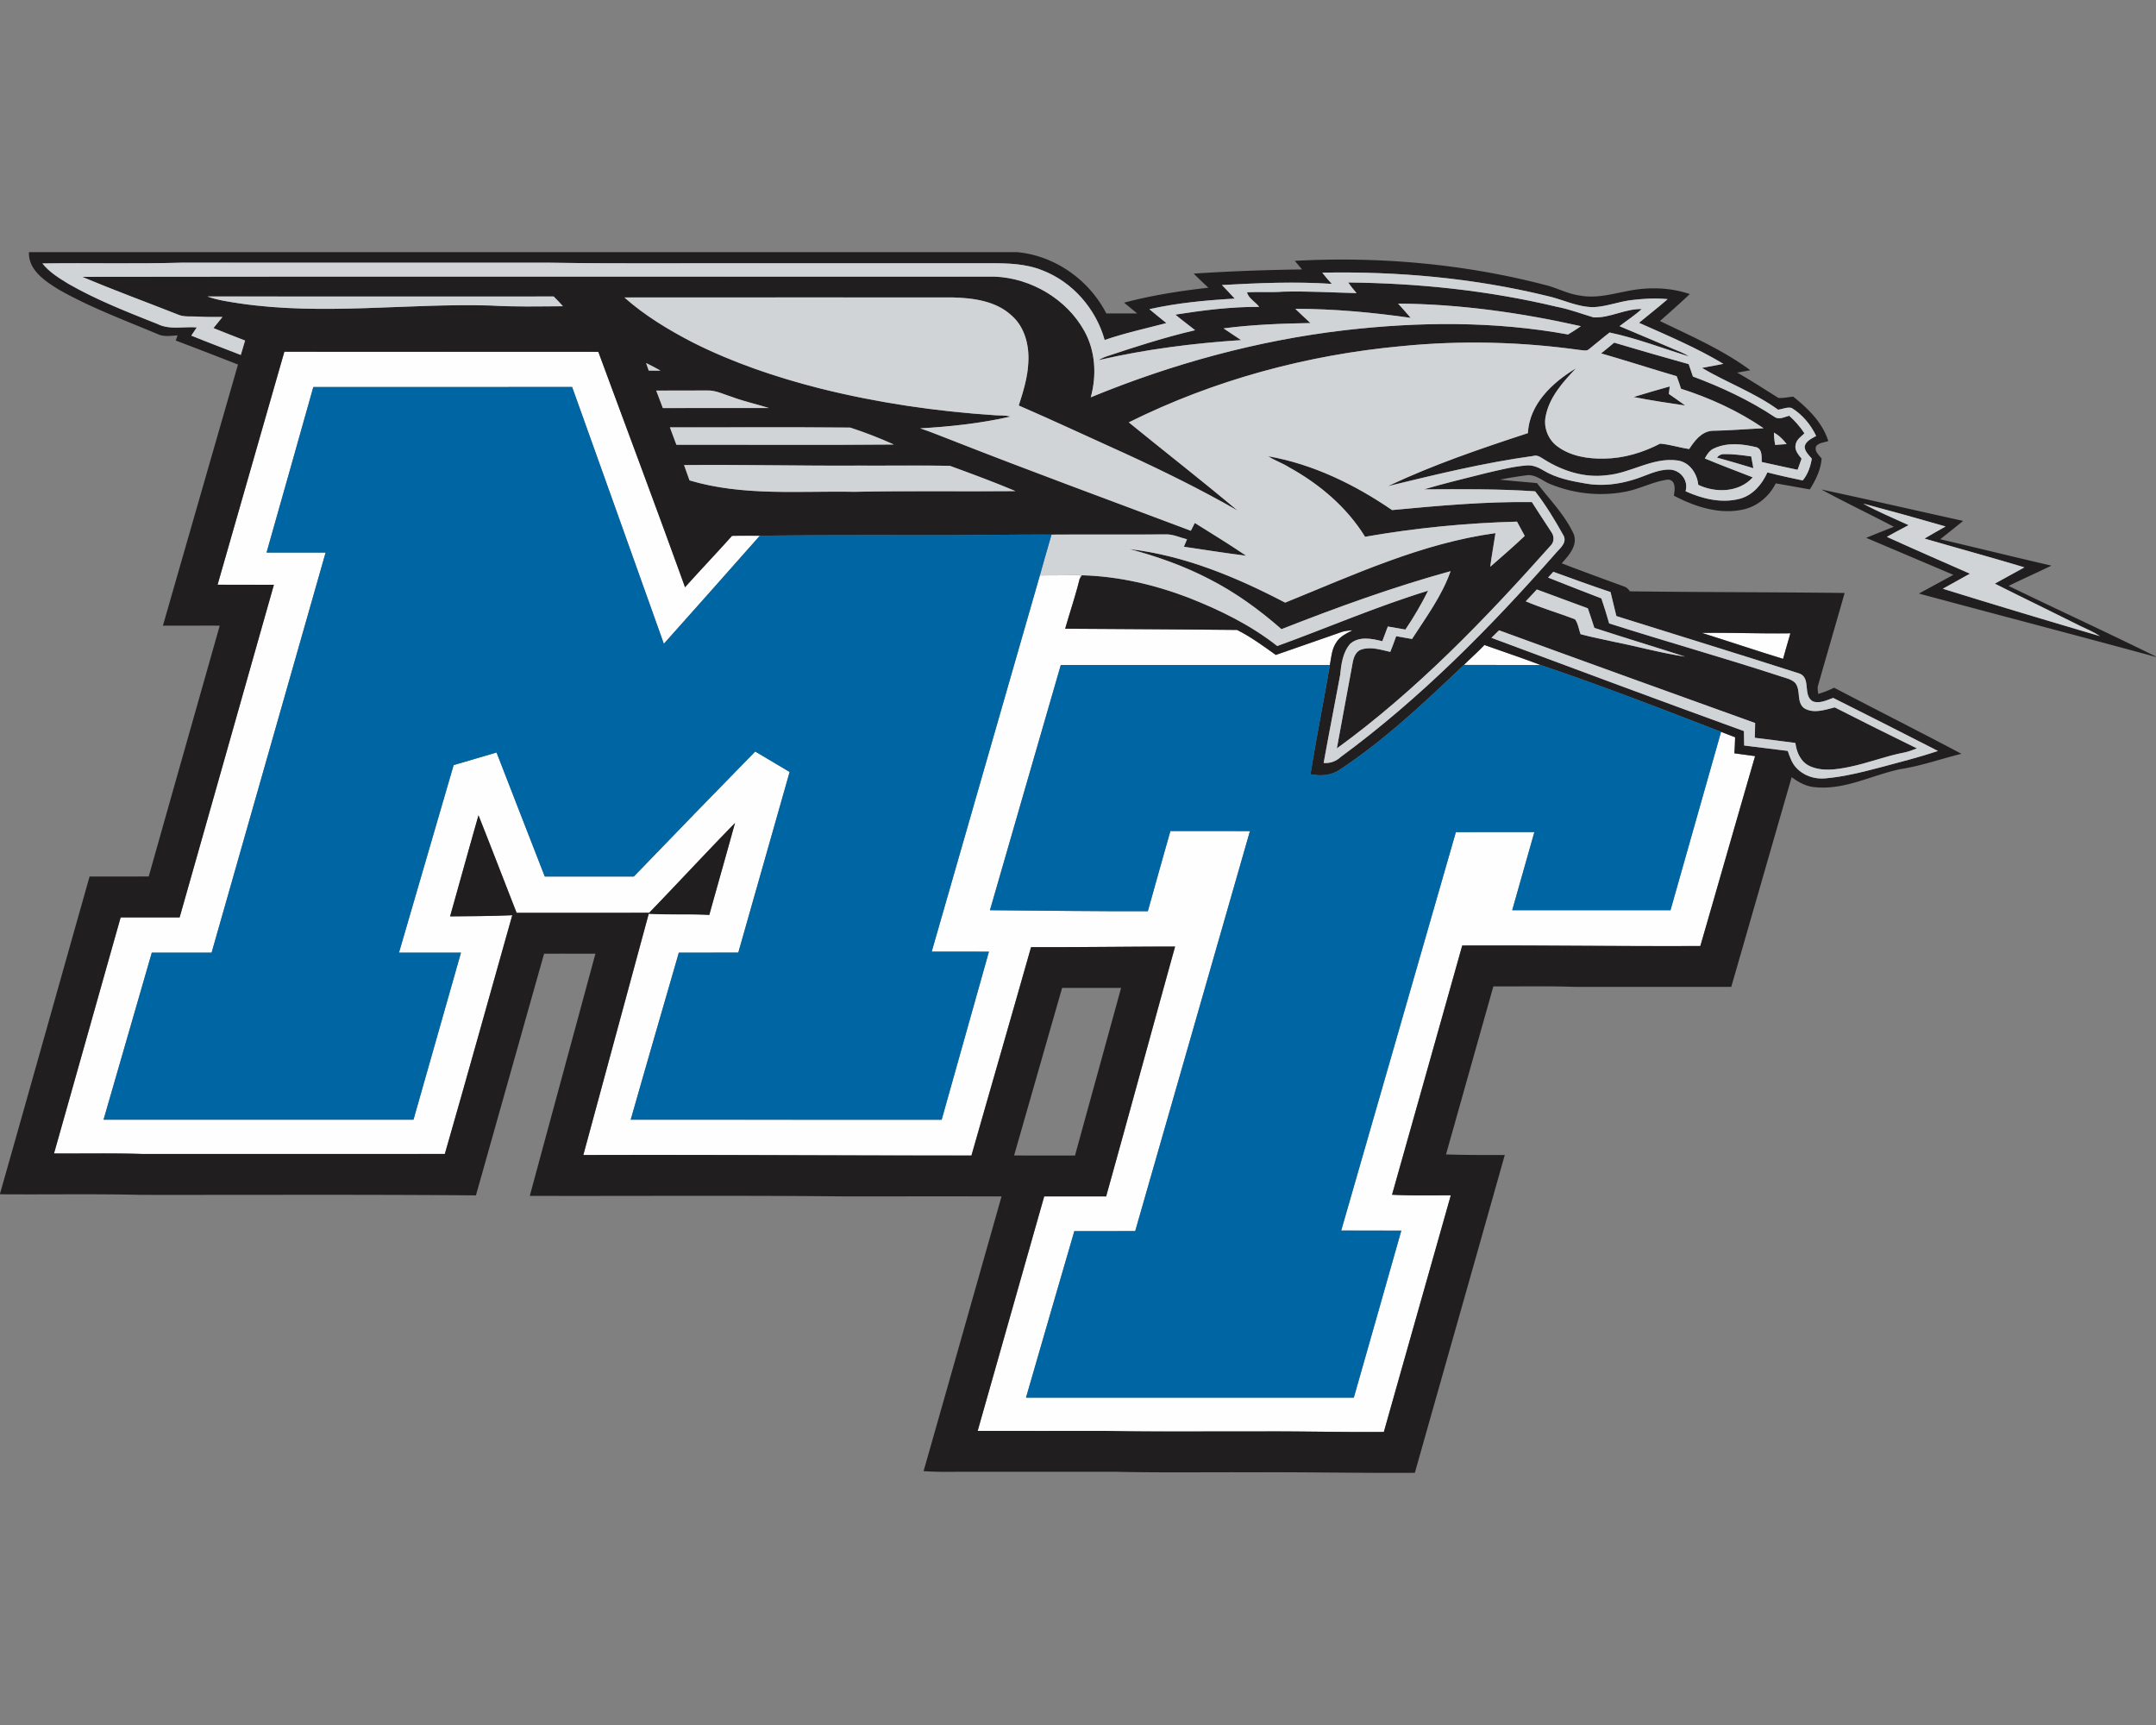
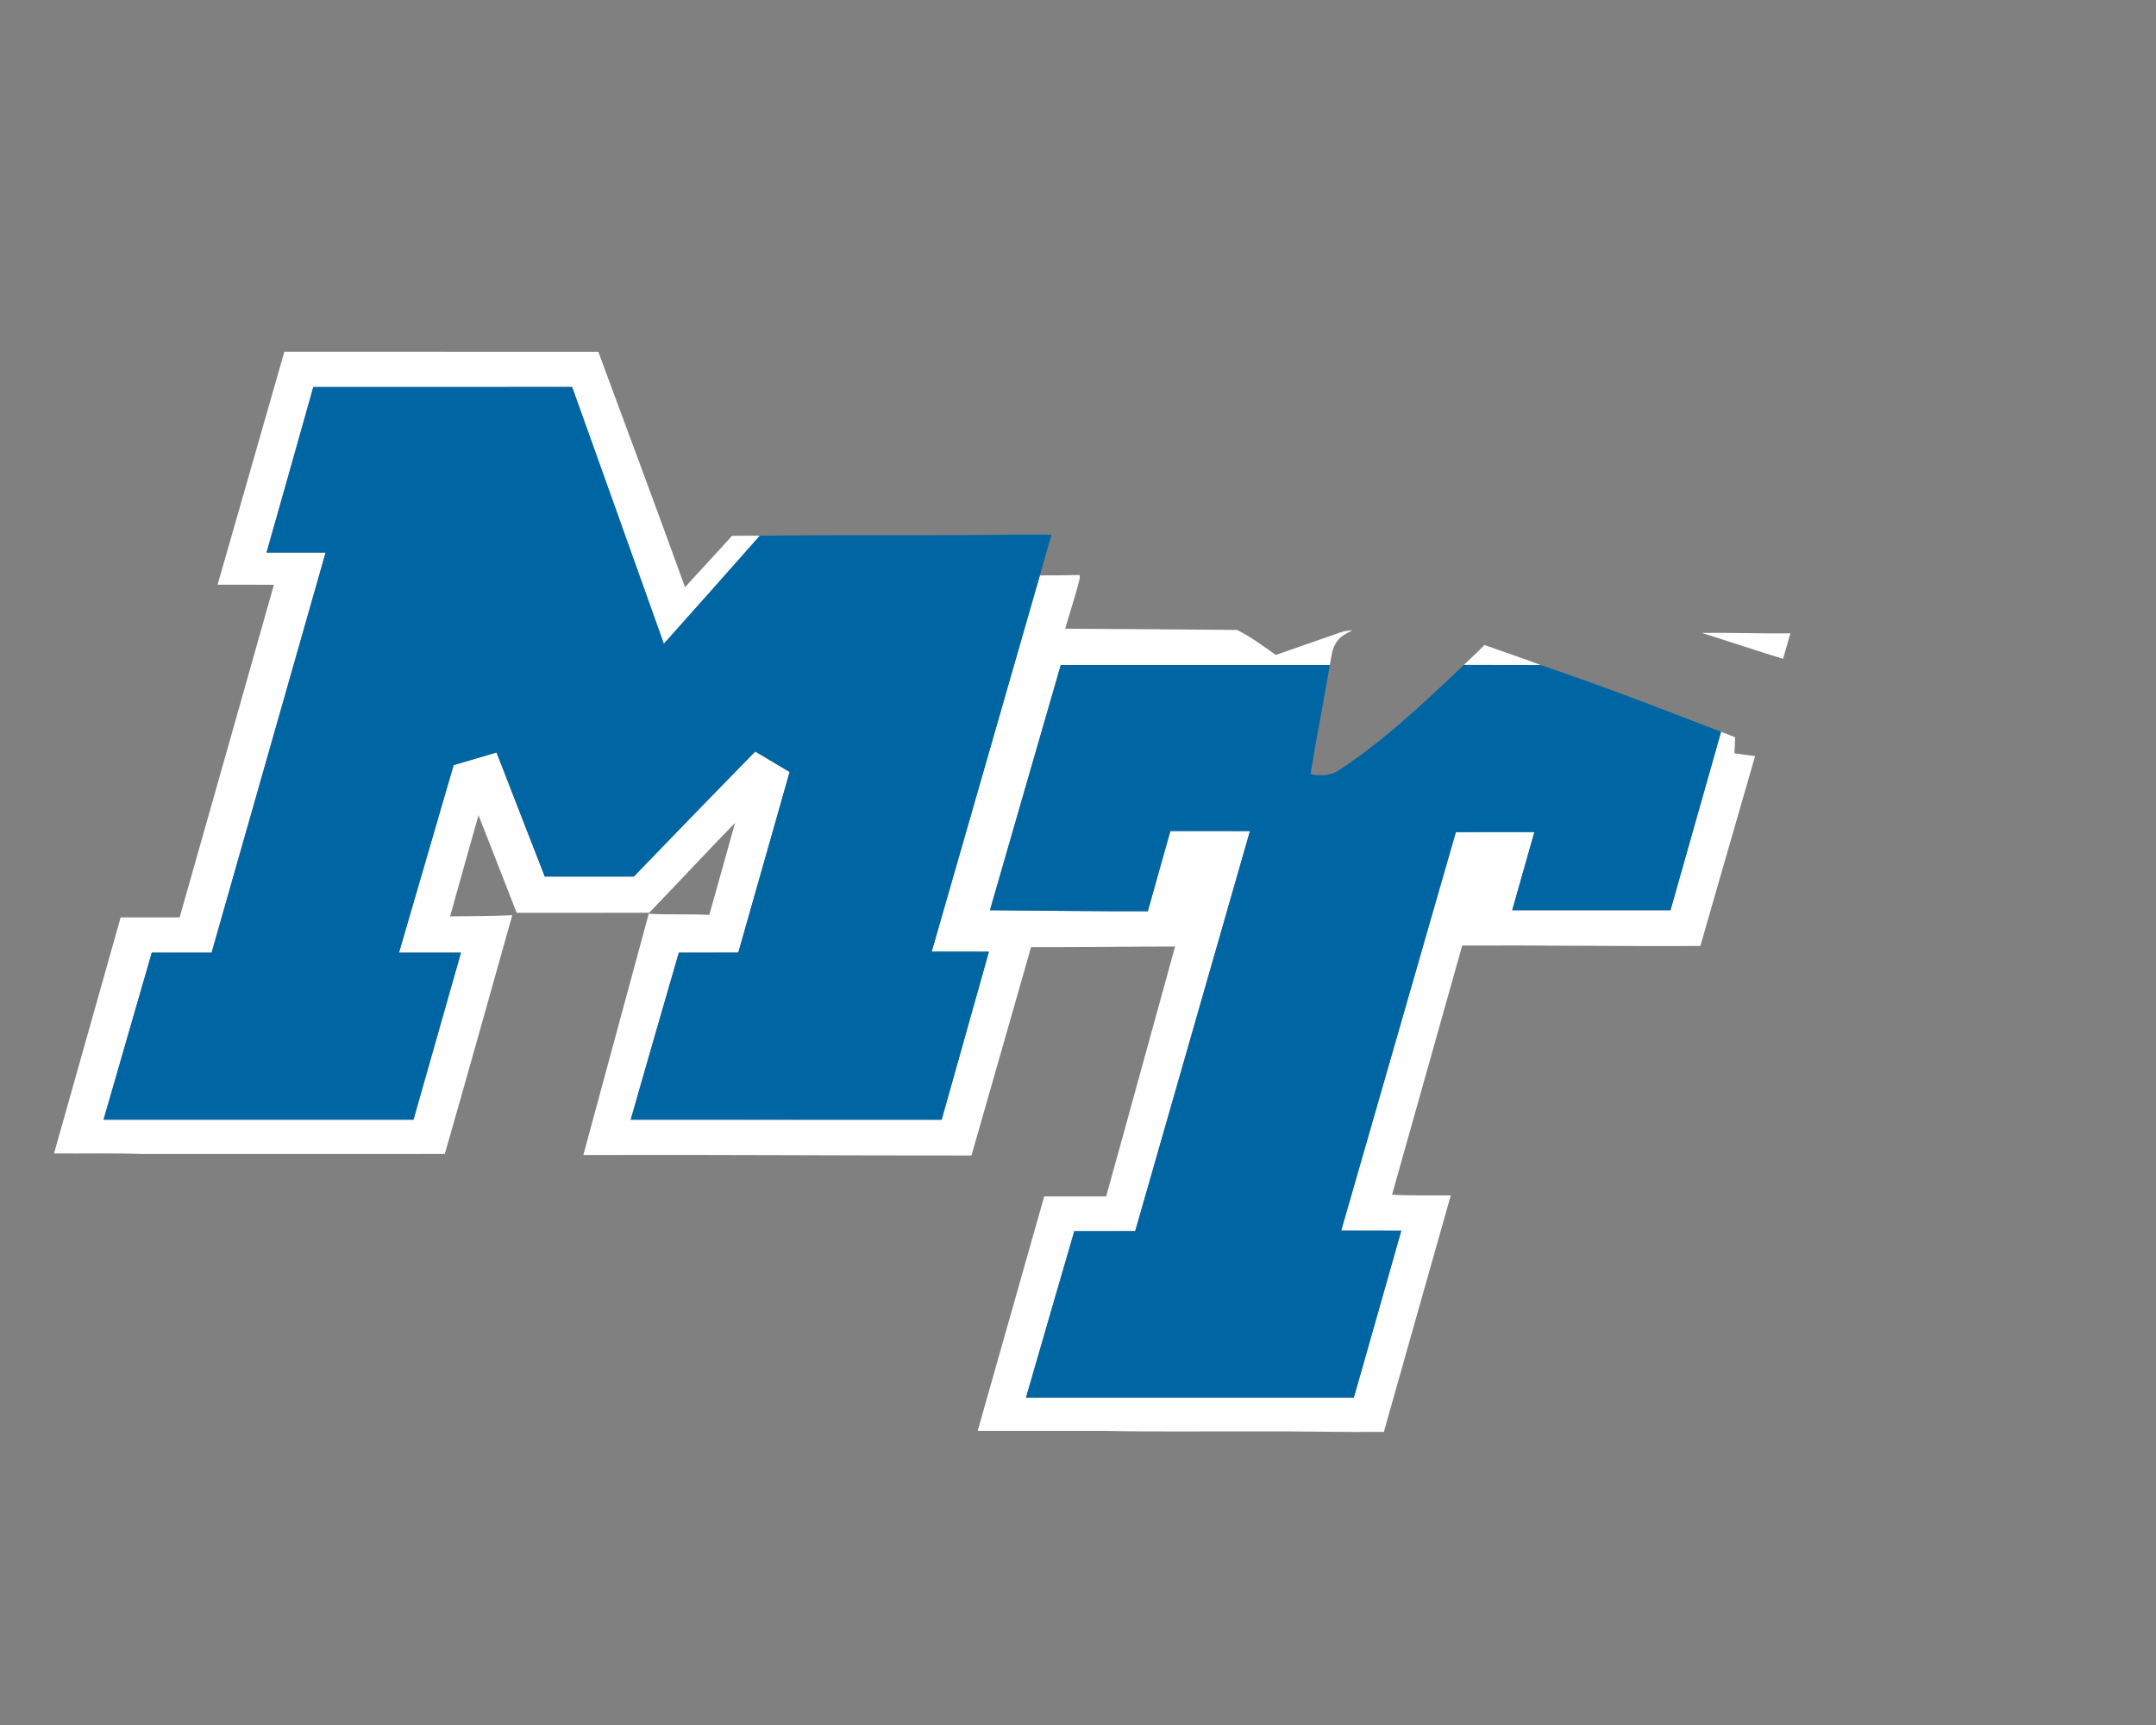
<svg xmlns="http://www.w3.org/2000/svg" xml:space="preserve" width="2000" height="1600" style="shape-rendering:geometricPrecision;text-rendering:geometricPrecision;image-rendering:optimizeQuality;fill-rule:evenodd;clip-rule:evenodd">
  <rect width="100%" height="100%" fill="#808080" stroke="none" />
-   <path d="M1578.6 587.03c27.41-.36 54.82.79 82.25.38-2.25 7.9-4.62 15.75-6.76 23.69-25.27-7.71-50.3-16.21-75.49-24.07zM263.79 326.23c97.08.11 194.16-.04 291.24.08 26.87 72.76 54.13 145.4 80.44 218.37 14.35-16.06 29.25-31.61 43.58-47.68 8.61-.21 17.2-.1 25.8-.11-29.59 33.49-59.26 66.91-89.04 100.24-28.25-79.43-56.7-158.78-85.08-238.18-80.02.04-160.06-.02-240.08.04-14.29 51.22-28.98 102.33-43.39 153.53 18.28.02 36.53-.01 54.79.02-35.24 123.7-70.54 247.38-105.77 371.08-18.5 0-36.98-.02-55.47 0-14.93 51.65-29.87 103.29-44.77 154.95 95.83.04 191.68.04 287.52 0 14.7-51.64 29.44-103.28 44.06-154.94-19.16-.05-38.33-.01-57.5-.01 16.91-58 33.79-115.99 50.7-173.96 13.26-3.9 26.52-7.83 39.79-11.69 14.97 38.33 29.72 76.73 44.74 115.05 27.52-.04 55.07-.02 82.61 0 37.4-38.77 74.9-77.46 112.61-115.95 10.63 6.32 21.29 12.63 31.92 18.96-15.83 55.85-31.77 111.68-47.62 167.53-18.39.15-36.78-.04-55.16.09-14.89 51.64-29.98 103.23-44.65 154.92 96.15.08 192.31-.02 288.46.04 14.63-51.96 29.23-103.92 43.85-155.89-17.71-.13-35.4-.02-53.07-.07 33.31-116.36 67-232.61 100.33-348.95 12.3 0 24.62-.11 36.93-.34.03.74.09 2.2.13 2.92-3.85 15.79-9.12 31.24-13.59 46.86 53.13.34 106.29.61 159.43 1.14 12.77 6.37 24.36 14.92 35.96 23.18 20.07-6.97 40.15-13.93 60.21-20.98 3.5-1.31 7.24-1.58 10.97-1.9-5.55 2.94-11.71 5.73-15.07 11.34-4.24 6.14-4.59 13.8-5.97 20.89-83.2-.04-166.39 0-249.59-.02-21.9 75.83-43.91 151.62-65.73 227.47 48.82.4 97.63 1.04 146.47.95 6.88-24.82 13.93-49.58 20.91-74.37 24.6-.02 49.21-.06 73.8.04-35.45 123.65-70.98 247.31-106.43 370.99-18.82.1-37.65.02-56.47.04-15.04 51.47-29.93 102.98-44.85 154.48 101.36.04 202.74.04 304.11 0 14.71-51.66 29.46-103.28 44.06-154.97-18.58 0-37.18.05-55.76-.02 35.41-123.21 71.02-246.35 106.37-369.56 24.27-.13 48.53-.05 72.82-.05-6.81 24.17-13.69 48.32-20.55 72.47 48.93.04 97.87.04 146.84-.02 15.55-55.18 31.36-110.29 46.92-165.46 4.3 1.71 8.63 3.39 13.01 5.02-.08 4.97-.35 9.94-.65 14.91 6.39.89 12.8 1.74 19.2 2.61-17.08 58.67-33.78 117.44-50.8 176.13-73.63.36-147.24-.77-220.87-.47-21.65 77.08-43.38 154.12-65.12 231.17 18.14.98 36.32.47 54.5.56-20.66 73.16-41.48 146.28-62.1 219.45-39.3.35-78.54-.79-117.82-.47-46.77-.21-93.56.49-140.31-.49-39.56.02-79.12.02-118.67 0 20.61-72.5 41.12-145.03 61.74-217.52 19.15.02 38.3-.05 57.44.04 21.54-77.19 42.53-154.56 63.97-231.79-44.55.04-89.06.7-133.61.57-18.26 64.47-36.95 128.83-55.3 193.27-120.02.11-240.02-.88-360.04-.46 20.23-74.6 40.45-149.19 60.68-223.79 18.71 1.14 37.46 0 56.17 1.1 7.89-28.46 16.06-56.85 23.87-85.33-26.83 27.47-52.91 55.68-79.58 83.3-41.01.13-82.01.02-123.02.06-11.83-30.14-23.39-60.38-35.37-90.45-8.95 31.21-17.54 62.52-26.35 93.77 19.24-.17 38.46-.23 57.68-1.07-20.83 73.81-41.36 147.72-62.57 221.41-93.14.09-186.7-.02-280 .05-27.49-.94-55.02-.3-82.53-.49 20.67-72.97 41.18-145.99 61.82-218.96 18.22.04 36.46-.05 54.7.04 29.25-102.82 58.29-205.72 87.47-308.57-17.43-.02-34.83.04-52.25-.04 20.66-72.01 41.27-144.07 61.95-216.11zm1113.23 272c17.39 6.22 34.92 12 52.16 18.62-23.72-.19-47.45.05-71.15-.12 6.24-6.25 12.93-12.07 18.99-18.5z" style="fill:#fefefe;fill-rule:nonzero" />
-   <path d="M1689.5 454c43.92 9.37 87.7 19.51 131.58 29.16-7.01 5.76-14.16 11.35-21.23 17.01 34.41 8.01 68.7 16.58 103.15 24.47-13.18 6.43-26.6 12.32-39.74 18.82 45.46 22.09 91.43 43.15 136.74 65.56v.34c-73.23-19.92-146.67-39.07-219.96-58.81 10.67-5.74 21.31-11.58 32-17.36-26.96-11.47-53.93-22.88-80.87-34.33 8.53-3.47 17.06-6.9 25.67-10.24-22.36-11.74-45.16-22.6-67.34-34.62zm38.88 13.12c13.61 7.51 28.04 13.46 42.14 19.98-6.77 3.55-13.55 7.07-20.19 10.86 25.58 11.61 51.34 22.83 77.06 34.15-8.39 4.62-16.75 9.31-25.13 13.97 48.45 15.05 97.08 29.63 145.74 43.96-5.65-3.83-11.98-6.41-18.1-9.36-26.39-13.24-53.01-26.05-79.4-39.32 9.08-5.14 18.33-9.97 27.42-15.13-30.77-9.27-61.79-17.69-92.63-26.69 6.46-3.81 12.99-7.55 19.54-11.22-25.4-7.36-50.9-14.43-76.45-21.2zm-243.15-139.33c4.12-3.25 8.14-6.6 12.16-9.98 22.97 6.88 46.02 13.46 69.11 19.93 1.33 3.81 2.66 7.64 3.93 11.49 26.52 9.91 52.34 21.93 75.96 37.61 4.19 2.75 9.1-.17 13.38-1.23 5.35 4.83 10.16 10.25 14.09 16.32-3.07 3.07-7.36 5.74-8.11 10.37-1.39 5.13 2.59 9.42 5.47 13.15-1.21 3.45-2.42 6.87-3.69 10.3-11.11-2.3-22.16-4.86-33.25-7.21-.31-4.72.74-11.47-4.71-13.66-12.7-3.09-26.88-4.73-39.14.85-4.31 1.67-6.85 5.63-8.95 9.5 14.69 6.14 29.59 11.73 44.44 17.53-12.63 14.05-34.32 14.69-50.53 6.94-1.04-10.48-8.05-21.02-19.09-22.58-23.31-3.28-43.66 11.94-66.37 13.71-19.81 2.5-39.69-3.77-56.47-14.05-3.53-2.03-7.01-5.31-11.37-3.81-45.46 6.24-90.11 17.14-134.64 27.98 41.92-19.85 85.9-34.8 129.92-49.21 1.23-26.85 22.84-47.09 44.49-60.02-11.96 12.61-24.48 26.44-27.96 44.06-2.28 10.42 2.04 21.68 10.54 28.07 12.4 9.33 28.57 11.85 43.73 11.51 18.11-.21 35.83-5.57 51.83-13.86 9.1.72 17.92 3.74 26.98 4.97 5.04-7.68 11.45-16.25 21.46-16.91 15.86-.25 31.67-1.61 47.54-2.35-23.49-16.06-49.55-28-76.6-36.63-1.22-3.92-2.56-7.79-4.01-11.64-23.43-6.88-46.67-14.39-70.14-21.15zm160.33 73.47c.05 3.83.45 7.64 1.13 11.42 3.55-.25 7.07-.5 10.66-.78-3.23-4.3-7.07-8.08-11.79-10.64zM26.86 233.85H943.3c35.18 3.17 66.88 25.65 82.96 56.87 9.53 0 19.09.02 28.62-.02-4.04-3.33-8.09-6.65-12.13-9.97 25.65-6.8 51.89-10.9 78.24-13.87-4.65-4.27-9.24-8.59-13.63-13.08 33.44-2.2 66.95-3.42 100.45-3.87-2.22-2.67-4.45-5.33-6.69-7.98 77.74-4.19 156.34 2.69 231.77 22.25 11.22 2.64 21.46 8.55 33.01 9.99 14.65 2.75 29.25-1.42 43.56-4.17 19.17-3.92 39.47-3.58 58.09 2.77-9.07 8.51-18.34 16.8-27.7 24.99 28.62 13.86 58.1 26.63 83.83 45.63-4.1.76-8.13 1.51-12.19 2.25 13.1 7.28 25.55 15.61 38.31 23.45 4.53.29 9.06-.74 13.6-1.21 13.8 10.9 27.2 24 32.62 41.19-3.79 1.41-8.55 1.44-11.26 4.76-1.93 4.7 2.58 8.14 5.04 11.51-.72 10.43-5.51 19.89-10.92 28.61-10.56-1.86-21.08-3.81-31.64-5.62-6.12 12.42-17.84 22.03-31.58 24.54-21.74 4.28-43.77-3.15-62.92-13.12 1-5.27 2.16-14.56-5.52-14.92-12.7 1.63-24.22 7.73-36.6 10.65-24.17 5.31-49.9 2.86-72.74-6.58-7.17-2.95-13.65-9.32-21.97-8.05-8.19 1.13-16.38 2.37-24.48 4.03 11.43 1.29 22.92 2.11 34.37 3.23 11.85 15.47 26.05 29.61 34.18 47.56 3.59 10.6-4.79 19.57-11.26 26.83 19.03 7.29 38.16 14.31 57.31 21.3 2.52.71 4.51 2.39 5.88 4.67 66.4.85 132.83.74 199.26 1.51-8.08 28.42-16.38 56.78-24.48 85.18-.98 2.77-.34 5.67 0 8.49 5.08-1.46 9.97-3.47 14.73-5.78 39.28 20.61 78.92 40.51 118.09 61.31-18.85 4.61-37.23 11.22-56.46 14.18-26.27 5.4-51.28 19.45-78.8 16.81-8.31-.45-15.7-4.49-22.22-9.32-18.73 64.83-37.33 129.68-56.04 194.52-48.11 0-96.23.02-144.34 0-25.44-.91-50.9-.3-76.34-.46-14.65 51.93-29.29 103.89-43.91 155.83 18.16.65 36.33.57 54.49.57-27.68 98.3-55.66 196.49-83.41 294.77-50.13.36-100.23-.78-150.36-.47-42.38-.21-84.79.49-127.16-.5-53.65.06-107.28-.02-160.93.04-5.76 0-11.53-.3-17.29-.59 24.21-84.93 48.27-169.91 72.34-254.88-49.38-.02-98.77 0-148.15 0-96.49-.97-192.99-.24-289.48-.47 20.27-74.88 40.61-149.75 60.89-224.63-15.87-.02-31.73-.04-47.6 0-21.14 74.71-42.14 149.46-63.24 224.17-103.57-.91-207.17-.34-310.75-.47-43.57-1.03-87.17-.21-130.75-.55v-.51C27.85 1009.19 55.37 911.07 83.09 813c18.29-.04 36.59.08 54.88-.06 21.86-77.57 43.89-155.09 65.86-232.64-17.55-.02-35.13.02-52.7 0 23.18-80.74 46.41-161.46 69.65-242.18-19.23-7.47-38.43-15-57.73-22.26.42-1.19 1.25-3.58 1.67-4.78-6.2.31-12.8 1.6-18.62-1.25-30.88-13-62.52-24.68-91.73-41.31-12.49-7.82-28.15-17.91-27.51-34.67zm12.48 10.5c6.4 8.1 15.41 13.56 24.09 18.9 26.28 15.06 54.58 26.11 82.67 37.27 11.34 5.67 24.31 2.2 36.44 3.19-1.71 2.54-3.41 5.06-5.1 7.58 15.22 6.24 30.63 11.94 45.93 17.95 1.37-4.43 2.66-8.9 3.97-13.36-9.79-3.87-19.61-7.58-29.33-11.56 2.79-3.45 5.57-6.9 8.38-10.32-7.55.04-15.09.1-22.62-.34-6.39-.47-13.1.7-19.13-2.06-29.46-11.61-59.2-22.54-88.39-34.81 282.27-.46 564.58-.06 846.86-.19 33.46 1.48 66.18 20.76 82.6 50.12 10.54 18.7 11.77 41.41 6.12 61.82 75.22-30.97 154.46-52.72 235.35-62.21 68.84-7.95 139.04-8.57 207.4 3.92 4.04-2.43 8.04-4.97 11.92-7.68-55.6-12.55-112.53-20.51-169.57-20.98 3.92 4.38 7.9 8.72 11.68 13.25-35.45-5.05-71.22-8.36-107.04-8.4 4.65 4.45 9.31 8.87 14.07 13.21-26.94.48-53.88 1.46-80.62 4.95 5.42 3.64 10.89 7.19 16.28 10.88-44.44 2.92-88.76 8.51-132.17 18.58 2.48-1.55 5.14-2.81 7.92-3.68 26.9-8.97 53.94-17.65 81.58-24.09-6.03-4.89-12.35-9.42-18.28-14.45 25.71-4.07 51.64-7.35 77.73-7.18-3.42-4.65-10.09-7.97-11.26-13.56 11.14-.57 22.35.27 33.51-.57 22.71-.58 45.41.8 68.1 1.35-2.79-3.15-5.39-6.43-7.78-9.86 65.09.63 130.3 7.4 193.67 22.58 11.62 2.18 22.7 6.48 34.01 9.8 15.3.65 29.31-8.15 44.65-7.75-6.43 5.86-13.79 10.58-20.63 15.9 16.66 7.07 33.39 14.03 50.03 21.18 4.81 2.1 9.91 3.79 14.27 6.86-24.45-7.58-48.41-16.83-73.51-22.16-6.54 5-12.74 10.43-19.21 15.51-2.44 2.14-5.87.72-8.7.66-54.5-7.62-109.89-8.99-164.66-3.56-87.79 8.03-174.46 31.41-253.44 70.73 33.53 27.35 67.75 53.95 100.89 81.78-33.91-19.41-69.01-36.72-104.53-53.01-32.82-14.78-65.4-30.1-98.45-44.4 4.21-13.06 8.31-26.35 8.88-40.15.91-15.64-3.3-32.68-15.49-43.31-14.73-13.67-35.85-16.29-55.11-16.8-101.37.02-202.71-.06-304.08.04 18.98 16.85 40.91 30.04 63.38 41.7 37.46 18.83 77.4 32.33 117.97 42.64 53.27 13.33 107.81 21.31 162.56 24.89 4.7.36 9.55-.11 14.12 1.27-27.47 6.26-55.58 9.29-83.68 10.9 9.58 3.09 18.83 7.03 28.23 10.58 73.92 29.1 148.53 56.38 222.86 84.4 1.22-2.41 2.45-4.84 3.68-7.24 15.94 10.01 32.04 19.79 47.58 30.38-19.29-2.39-38.48-5.48-57.72-8.32.72-1.72 2.18-5.19 2.9-6.92-6.18-1.5-12.13-4.34-18.54-4.55-35.72.36-71.43-.07-107.13.23-40.85-.21-81.65.76-122.48.53-49.39-.04-98.75-.09-148.12.48-8.6.01-17.19-.1-25.8.11-14.33 16.07-29.23 31.62-43.58 47.68-26.31-72.97-53.57-145.61-80.44-218.37-97.08-.12-194.16.03-291.24-.08-20.68 72.04-41.29 144.1-61.95 216.11 17.42.08 34.82.02 52.25.04-29.18 102.85-58.22 205.75-87.47 308.57-18.24-.09-36.48 0-54.7-.04-20.64 72.97-41.15 145.99-61.82 218.96 27.51.19 55.04-.45 82.53.49 93.3-.07 186.86.04 280-.05 21.21-73.69 41.74-147.6 62.57-221.41-19.22.84-38.44.9-57.68 1.07 8.81-31.25 17.4-62.56 26.35-93.77 11.98 30.07 23.54 60.31 35.37 90.45 41.01-.04 82.01.07 123.02-.06 26.67-27.62 52.75-55.83 79.58-83.3-7.81 28.48-15.98 56.87-23.87 85.33-18.71-1.1-37.46.04-56.17-1.1-20.23 74.6-40.45 149.19-60.68 223.79 120.02-.42 240.02.57 360.04.46 18.35-64.44 37.04-128.8 55.3-193.27 44.55.13 89.06-.53 133.61-.57-21.44 77.23-42.43 154.6-63.97 231.79-19.14-.09-38.29-.02-57.44-.04-20.62 72.49-41.13 145.02-61.74 217.52 39.55.02 79.11.02 118.67 0 46.75.98 93.54.28 140.31.49 39.28-.32 78.52.82 117.82.47 20.62-73.17 41.44-146.29 62.1-219.45-18.18-.09-36.36.42-54.5-.56 21.74-77.05 43.47-154.09 65.12-231.17 73.63-.3 147.24.83 220.87.47 17.02-58.69 33.72-117.46 50.8-176.13-6.4-.87-12.81-1.72-19.2-2.61.3-4.97.57-9.94.65-14.91-4.38-1.63-8.71-3.31-13.01-5.02-55.49-21.46-111.01-42.96-167.37-61.93-17.24-6.62-34.77-12.4-52.16-18.62-6.06 6.43-12.75 12.25-18.99 18.5-36.55 34.62-73.31 69.58-115.49 97.35-7.87 5.33-17.8 5.93-26.86 4.02 5.44-33.86 12.23-67.49 17.95-101.29 1.38-7.09 1.73-14.75 5.97-20.89 3.36-5.61 9.52-8.4 15.07-11.34-3.73.32-7.47.59-10.97 1.9-20.06 7.05-40.14 14.01-60.21 20.98-11.6-8.26-23.19-16.81-35.96-23.18-53.14-.53-106.3-.8-159.43-1.14 4.47-15.62 9.74-31.07 13.59-46.86v.36c.45-.76 1.34-2.3 1.8-3.05 34.12.85 67.79 8.79 99.58 20.98 28.91 11.4 57.27 25.29 81.76 44.63 46.7-16.93 92.38-36.74 139.93-51.3-6.22 12.44-13.23 24.53-21.06 36.06-5.42-1.03-10.87-1.9-16.27-2.85-1.74 4.55-3.45 9.1-5.15 13.65-9.65-2.44-21.64-4.87-29.8 2.41-6.89 7.92-8.27 18.84-9.29 28.89-5.01 27.22-10.45 54.39-15.32 81.63 5.91.46 11.49-1.5 15.81-5.55 73.69-54.18 138.25-119.51 198.56-187.98 3.79-4.84 11.54-9.94 8.4-16.99-8-14.33-16.48-28.48-26.58-41.44-34.3-2.35-68.68-1.99-103.04-1.84 18.83-5.61 38-10.1 57.05-14.96 12.55-2.88 25.12-6.2 38.01-7.22 5.57-.53 10.9 1.71 15.56 4.55 11.83 7.17 25.63 9.89 39.09 12.19 14.83 2.69 30.2.87 44.51-3.53 11.02-3.22 21.6-9.46 33.29-9.36 10.2.13 18.07 10.12 15.05 20.07 15.74 7.13 33.84 11.53 50.89 6.83 11.82-3.38 20.19-13.44 25.04-24.3 10.84 2.78 21.78 5.19 32.76 7.46 4.81-5.74 7.18-12.93 8.43-20.22-2.75-3.34-6.69-6.75-6.59-11.42 1.25-5.08 6.54-7.24 10.63-9.61-4.99-10.52-12.8-19.85-22.73-25.97-4.09-1.14-8.47 1.14-12.61 1.58-21.87-15.8-47.48-25.12-70.57-38.73 6.59-1.29 13.23-2.49 19.86-3.76-24.87-14.97-51.79-26.27-78.25-38.08 8.79-7.38 17.91-14.37 26.54-21.94-11.32-1.12-22.75-.47-33.99.93-11.62 1.42-22.68 5.92-34.39 6.48-15.28.14-29.04-7.26-43.68-10.44-68.06-16.59-138.37-22.88-208.32-21.54 2.78 3.59 5.76 7.06 8.85 10.41-33.91-2.29-68.02-.8-101.93 1.06 4.02 4.12 7.94 8.34 11.85 12.59-26.55 1.55-53.18 3.96-79.15 9.82 5.19 4.36 10.52 8.59 15.77 12.89-19.15 5.04-38.54 9.21-57.27 15.7-8.02-28.87-29.74-53.9-57.86-64.65-15.58-6.27-32.66-6.63-49.23-6.56-70.79.02-141.59 0-212.38.02-65.06-.24-130.14.55-195.2-.53-113.82-.02-227.64.02-341.46-.02-43.07 1.24-86.16.06-129.25.72zm153.1 30.64c9.47 3.49 19.54 4.79 29.46 6.37 77.38 11.47 155.52-.21 233.25 2.01 22.33 1.36 44.7.78 67.05.68-2.73-3.13-5.63-6.12-8.59-9.04-107.05.04-214.12.07-321.17-.02zm406.92 61.74c.81 2.34 1.61 4.67 2.44 7.02 3.62.02 7.28.03 10.92.02-4.38-2.51-8.85-4.82-13.36-7.04zm9.38 25.56c2.09 5.38 4.13 10.8 6.16 16.23 32.82-.14 65.63-.08 98.45-.04-11.38-3.62-23.11-6.11-34.3-10.32-7.62-2.31-14.99-6.25-23.14-5.97-15.72.12-31.44-.02-47.17.1zm12.7 34.1c2.03 5.39 4 10.79 6.03 16.17 67.22-.15 134.46.36 201.67-.26a391.905 391.905 0 0 0-40.48-15.7c-55.71-.55-111.48-.11-167.22-.21zm13.14 34.98c1.65 4.74 3.35 9.46 5.06 14.2 49.57 14.82 101.84 9.63 152.82 10.61 49.83-1.08 99.71-.17 149.57-.66-20.02-8.44-40.49-15.98-60.87-23.45-28.27-.53-56.59-.06-84.88-.21-53.91.29-107.79-.99-161.7-.49zm801.48 104.34c16.41 6.6 32.95 12.93 49.44 19.34 2.63 7.65 5 15.39 7.22 23.18 52.57 16.78 105.73 31.7 158.2 48.82 4.83 1.74 10.37 2.54 14.24 6.21 5.76 6.71.95 17.86 8.45 23.61 8.76 5.34 19.24 1.49 28.38-.74 25.31 12.85 50.71 25.59 76.25 38.01-3.74 1.46-7.47 2.93-11.38 3.77-17.36 3.28-33.89 9.89-51.2 13.42-12.04 2.45-25.33 4.53-36.91-.76-8.28-3.81-12.23-12.85-13.25-21.44-12.55-1.67-25.1-3.28-37.67-4.8.17-4.56.28-9.13.32-13.7-79.24-28.51-158.46-57.06-237.57-85.99-2.37 2.31-4.72 4.64-7.05 6.97 77.97 29.09 155.98 58.11 234.2 86.51.13 4.45.19 8.91.24 13.38 13.48 1.59 26.94 3.34 40.42 5.01 1.93 5.36 3.68 11.05 7.66 15.33 6.67 7.53 16.98 11 26.9 10.16 18.01-1.53 35.56-6.1 53-10.67 17.33-4.64 34.75-9.08 51.8-14.77-32.31-16.57-64.74-32.95-97.2-49.21-5.93 2.08-12.32 5.38-18.69 3.28-9.84-5.37-1.73-20.95-12.06-25.71-56.66-18.23-113.59-35.62-170.37-53.5-1.89-7.41-3.58-14.86-5.42-22.27-17.8-5.93-35.45-12.38-53.08-18.79-1.67 1.77-3.28 3.55-4.87 5.35zm-20.7 22.03c14.92 6.39 30.55 10.84 45.66 16.66 3 3.89 3.42 9.27 5.2 13.82 10.6 2.9 21.44 4.85 32.15 7.32 21.65 4.32 43.01 10.29 64.87 13.52-28.05-9.01-56.26-17.52-84.26-26.68-1.92-6.08-3.95-12.13-6.05-18.16-15.81-5.69-31.49-11.73-47.3-17.46-3.35 3.72-6.86 7.32-10.27 10.98zm163.24 29.29c25.19 7.86 50.22 16.36 75.49 24.07 2.14-7.94 4.51-15.79 6.76-23.69-27.43.41-54.84-.74-82.25-.38zm-637.88 484.72c18.83.04 37.67.02 56.51.02 14.2-51.83 28.57-103.61 42.73-155.43-18.23-.04-36.47 0-54.71-.02-14.84 51.81-29.7 103.62-44.53 155.43zm574.71-703.51c11.13-3.36 22.28-6.71 33.5-9.8-.21 1.72-.65 5.19-.85 6.94 5.08 3.52 10.18 7.03 15.16 10.73-15.98-2.32-31.96-4.76-47.81-7.87zm77.29 56.19c1.76-2.22 4.29-3.49 7.19-3.18 8.24-.19 16.43 1.02 24.58 2.1.71 3.62 1.35 7.26 2.01 10.92-11.22-3.41-22.46-6.75-33.78-9.84zm-416.28-1.23c41.49 7.28 80.36 26.22 114.92 49.91 43.07-4.07 86.37-7.96 129.7-7.41 5.86 9.38 12.08 18.56 18.09 27.87 2.73 3.75 2.69 9.32-.82 12.6-60.58 68.02-124.26 134.26-198.2 188 4.76-26.42 9.8-52.79 14.62-79.2.85-5.08 2.9-10.94 8.36-12.61 8.8-2.73 17.93.38 26.58 2.28 1.95-4.8 3.73-9.67 5.46-14.56 4.89.89 9.8 1.78 14.71 2.6 13.06-20.23 27.69-39.96 35.77-62.89-53.33 14.68-105.4 33.58-156.87 53.79-20.7-18.16-43.15-34.45-67.77-46.88-23.25-12-48.02-20.73-73.25-27.42 51.01 5.94 99.24 26.05 144.43 49.67 63.43-25.69 126.66-55.13 195.09-64.44-1.52 10.41-3.54 20.75-4.83 31.19 10.75-9.42 21.63-18.75 31.98-28.61-2.39-4.43-4.76-8.85-7.17-13.25-47.22 1.27-94.4 5.9-140.95 14.05-17-27.58-42.46-49.01-70.63-64.53-6.14-3.91-13.14-6.2-19.22-10.16z" style="fill:#211e1f;fill-rule:nonzero" />
-   <path d="M39.34 244.35c43.09-.66 86.18.52 129.25-.72 113.82.04 227.64 0 341.46.02 65.06 1.08 130.14.29 195.2.53 70.79-.02 141.59 0 212.38-.02 16.57-.07 33.65.29 49.23 6.56 28.12 10.75 49.84 35.78 57.86 64.65 18.73-6.49 38.12-10.66 57.27-15.7-5.25-4.3-10.58-8.53-15.77-12.89 25.97-5.86 52.6-8.27 79.15-9.82-3.91-4.25-7.83-8.47-11.85-12.59 33.91-1.86 68.02-3.35 101.93-1.06-3.09-3.35-6.07-6.82-8.85-10.41 69.95-1.34 140.26 4.95 208.32 21.54 14.64 3.18 28.4 10.58 43.68 10.44 11.71-.56 22.77-5.06 34.39-6.48 11.24-1.4 22.67-2.05 33.99-.93-8.63 7.57-17.75 14.56-26.54 21.94 26.46 11.81 53.38 23.11 78.25 38.08-6.63 1.27-13.27 2.47-19.86 3.76 23.09 13.61 48.7 22.93 70.57 38.73 4.14-.44 8.52-2.72 12.61-1.58 9.93 6.12 17.74 15.45 22.73 25.97-4.09 2.37-9.38 4.53-10.63 9.61-.1 4.67 3.84 8.08 6.59 11.42-1.25 7.29-3.62 14.48-8.43 20.22-10.98-2.27-21.92-4.68-32.76-7.46-4.85 10.86-13.22 20.92-25.04 24.3-17.05 4.7-35.15.3-50.89-6.83 3.02-9.95-4.85-19.94-15.05-20.07-11.69-.1-22.27 6.14-33.29 9.36-14.31 4.4-29.68 6.22-44.51 3.53-13.46-2.3-27.26-5.02-39.09-12.19-4.66-2.84-9.99-5.08-15.56-4.55-12.89 1.02-25.46 4.34-38.01 7.22-19.05 4.86-38.22 9.35-57.05 14.96 34.36-.15 68.74-.51 103.04 1.84 10.1 12.96 18.58 27.11 26.58 41.44 3.14 7.05-4.61 12.15-8.4 16.99-60.31 68.47-124.87 133.8-198.56 187.98-4.32 4.05-9.9 6.01-15.81 5.55 4.87-27.24 10.31-54.41 15.32-81.63 1.02-10.05 2.4-20.97 9.29-28.89 8.16-7.28 20.15-4.85 29.8-2.41 1.7-4.55 3.41-9.1 5.15-13.65 5.4.95 10.85 1.82 16.27 2.85 7.83-11.53 14.84-23.62 21.06-36.06-47.55 14.56-93.23 34.37-139.93 51.3-24.49-19.34-52.85-33.23-81.76-44.63-31.79-12.19-65.46-20.13-99.58-20.98-.46.75-1.35 2.29-1.8 3.05v-.36c-.04-.72-.1-2.18-.13-2.92-12.31.23-24.63.34-36.93.34 3.5-12.64 7.18-25.23 10.82-37.82 35.7-.3 71.41.13 107.13-.23 6.41.21 12.36 3.05 18.54 4.55-.72 1.73-2.18 5.2-2.9 6.92 19.24 2.84 38.43 5.93 57.72 8.32-15.54-10.59-31.64-20.37-47.58-30.38-1.23 2.4-2.46 4.83-3.68 7.24-74.33-28.02-148.94-55.3-222.86-84.4-9.4-3.55-18.65-7.49-28.23-10.58 28.1-1.61 56.21-4.64 83.68-10.9-4.57-1.38-9.42-.91-14.12-1.27-54.75-3.58-109.29-11.56-162.56-24.89-40.57-10.31-80.51-23.81-117.97-42.64-22.47-11.66-44.4-24.85-63.38-41.7 101.37-.1 202.71-.02 304.08-.04 19.26.51 40.38 3.13 55.11 16.8 12.19 10.63 16.4 27.67 15.49 43.31-.57 13.8-4.67 27.09-8.88 40.15 33.05 14.3 65.63 29.62 98.45 44.4 35.52 16.29 70.62 33.6 104.53 53.01-33.14-27.83-67.36-54.43-100.89-81.78 78.98-39.32 165.65-62.7 253.44-70.73 54.77-5.43 110.16-4.06 164.66 3.56 2.83.06 6.26 1.48 8.7-.66 6.47-5.08 12.67-10.51 19.21-15.51 25.1 5.33 49.06 14.58 73.51 22.16-4.36-3.07-9.46-4.76-14.27-6.86-16.64-7.15-33.37-14.11-50.03-21.18 6.84-5.32 14.2-10.04 20.63-15.9-15.34-.4-29.35 8.4-44.65 7.75-11.31-3.32-22.39-7.62-34.01-9.8-63.37-15.18-128.58-21.95-193.67-22.58 2.39 3.43 4.99 6.71 7.78 9.86-22.69-.55-45.39-1.93-68.1-1.35-11.16.84-22.37 0-33.51.57 1.17 5.59 7.84 8.91 11.26 13.56-26.09-.17-52.02 3.11-77.73 7.18 5.93 5.03 12.25 9.56 18.28 14.45-27.64 6.44-54.68 15.12-81.58 24.09-2.78.87-5.44 2.13-7.92 3.68 43.41-10.07 87.73-15.66 132.17-18.58-5.39-3.69-10.86-7.24-16.28-10.88 26.74-3.49 53.68-4.47 80.62-4.95-4.76-4.34-9.42-8.76-14.07-13.21 35.82.04 71.59 3.35 107.04 8.4-3.78-4.53-7.76-8.87-11.68-13.25 57.04.47 113.97 8.43 169.57 20.98-3.88 2.71-7.88 5.25-11.92 7.68-68.36-12.49-138.56-11.87-207.4-3.92-80.89 9.49-160.13 31.24-235.35 62.21 5.65-20.41 4.42-43.12-6.12-61.82-16.42-29.36-49.14-48.64-82.6-50.12-282.28.13-564.59-.27-846.86.19 29.19 12.27 58.93 23.2 88.39 34.81 6.03 2.76 12.74 1.59 19.13 2.06 7.53.44 15.07.38 22.62.34-2.81 3.42-5.59 6.87-8.38 10.32 9.72 3.98 19.54 7.69 29.33 11.56-1.31 4.46-2.6 8.93-3.97 13.36-15.3-6.01-30.71-11.71-45.93-17.95 1.69-2.52 3.39-5.04 5.1-7.58-12.13-.99-25.1 2.48-36.44-3.19-28.09-11.16-56.39-22.21-82.67-37.27-8.68-5.34-17.69-10.8-24.09-18.9zm1376.02 313.39c3.41-3.66 6.92-7.26 10.27-10.98 15.81 5.73 31.49 11.77 47.3 17.46 2.1 6.03 4.13 12.08 6.05 18.16 28 9.16 56.21 17.67 84.26 26.68-21.86-3.23-43.22-9.2-64.87-13.52-10.71-2.47-21.55-4.42-32.15-7.32-1.78-4.55-2.2-9.93-5.2-13.82-15.11-5.82-30.74-10.27-45.66-16.66zm20.7-22.03c1.59-1.8 3.2-3.58 4.87-5.35 17.63 6.41 35.28 12.86 53.08 18.79 1.84 7.41 3.53 14.86 5.42 22.27 56.78 17.88 113.71 35.27 170.37 53.5 10.33 4.76 2.22 20.34 12.06 25.71 6.37 2.1 12.76-1.2 18.69-3.28 32.46 16.26 64.89 32.64 97.2 49.21-17.05 5.69-34.47 10.13-51.8 14.77-17.44 4.57-34.99 9.14-53 10.67-9.92.84-20.23-2.63-26.9-10.16-3.98-4.28-5.73-9.97-7.66-15.33-13.48-1.67-26.94-3.42-40.42-5.01-.05-4.47-.11-8.93-.24-13.38-78.22-28.4-156.23-57.42-234.2-86.51 2.33-2.33 4.68-4.66 7.05-6.97 79.11 28.93 158.33 57.48 237.57 85.99-.04 4.57-.15 9.14-.32 13.7 12.57 1.52 25.12 3.13 37.67 4.8 1.02 8.59 4.97 17.63 13.25 21.44 11.58 5.29 24.87 3.21 36.91.76 17.31-3.53 33.84-10.14 51.2-13.42 3.91-.84 7.64-2.31 11.38-3.77-25.54-12.42-50.94-25.16-76.25-38.01-9.14 2.23-19.62 6.08-28.38.74-7.5-5.75-2.69-16.9-8.45-23.61-3.87-3.67-9.41-4.47-14.24-6.21-52.47-17.12-105.63-32.04-158.2-48.82-2.22-7.79-4.59-15.53-7.22-23.18-16.49-6.41-33.03-12.74-49.44-19.34zm292.32-68.59c25.55 6.77 51.05 13.84 76.45 21.2-6.55 3.67-13.08 7.41-19.54 11.22 30.84 9 61.86 17.42 92.63 26.69-9.09 5.16-18.34 9.99-27.42 15.13 26.39 13.27 53.01 26.08 79.4 39.32 6.12 2.95 12.45 5.53 18.1 9.36-48.66-14.33-97.29-28.91-145.74-43.96 8.38-4.66 16.74-9.35 25.13-13.97-25.72-11.32-51.48-22.54-77.06-34.15 6.64-3.79 13.42-7.31 20.19-10.86-14.1-6.52-28.53-12.47-42.14-19.98zm-1093.8-35.75c53.91-.5 107.79.78 161.7.49 28.29.15 56.61-.32 84.88.21 20.38 7.47 40.85 15.01 60.87 23.45-49.86.49-99.74-.42-149.57.66-50.98-.98-103.25 4.21-152.82-10.61-1.71-4.74-3.41-9.46-5.06-14.2zm1010.98-30.11c4.72 2.56 8.56 6.34 11.79 10.64-3.59.28-7.11.53-10.66.78-.68-3.78-1.08-7.59-1.13-11.42zm-1024.12-4.87c55.74.1 111.51-.34 167.22.21 13.73 4.47 27.32 9.73 40.48 15.7-67.21.62-134.45.11-201.67.26-2.03-5.38-4-10.78-6.03-16.17zm-12.7-34.1c15.73-.12 31.45.02 47.17-.1 8.15-.28 15.52 3.66 23.14 5.97 11.19 4.21 22.92 6.7 34.3 10.32-32.82-.04-65.63-.1-98.45.04-2.03-5.43-4.07-10.85-6.16-16.23zm-9.38-25.56c4.51 2.22 8.98 4.53 13.36 7.04-3.64.01-7.3 0-10.92-.02-.83-2.35-1.63-4.68-2.44-7.02zm-406.92-61.74c107.05.09 214.12.06 321.17.02 2.96 2.92 5.86 5.91 8.59 9.04-22.35.1-44.72.68-67.05-.68-77.73-2.22-155.87 9.46-233.25-2.01-9.92-1.58-19.99-2.88-29.46-6.37zm1292.79 52.8c23.47 6.76 46.71 14.27 70.14 21.15 1.45 3.85 2.79 7.72 4.01 11.64 27.05 8.63 53.11 20.57 76.6 36.63-15.87.74-31.68 2.1-47.54 2.35-10.01.66-16.42 9.23-21.46 16.91-9.06-1.23-17.88-4.25-26.98-4.97-16 8.29-33.72 13.65-51.83 13.86-15.16.34-31.33-2.18-43.73-11.51-8.5-6.39-12.82-17.65-10.54-28.07 3.48-17.62 16-31.45 27.96-44.06-21.65 12.93-43.26 33.17-44.49 60.02-44.02 14.41-88 29.36-129.92 49.21 44.53-10.84 89.18-21.74 134.64-27.98 4.36-1.5 7.84 1.78 11.37 3.81 16.78 10.28 36.66 16.55 56.47 14.05 22.71-1.77 43.06-16.99 66.37-13.71 11.04 1.56 18.05 12.1 19.09 22.58 16.21 7.75 37.9 7.11 50.53-6.94-14.85-5.8-29.75-11.39-44.44-17.53 2.1-3.87 4.64-7.83 8.95-9.5 12.26-5.58 26.44-3.94 39.14-.85 5.45 2.19 4.4 8.94 4.71 13.66 11.09 2.35 22.14 4.91 33.25 7.21 1.27-3.43 2.48-6.85 3.69-10.3-2.88-3.73-6.86-8.02-5.47-13.15.75-4.63 5.04-7.3 8.11-10.37-3.93-6.07-8.74-11.49-14.09-16.32-4.28 1.06-9.19 3.98-13.38 1.23-23.62-15.68-49.44-27.7-75.96-37.61-1.27-3.85-2.6-7.68-3.93-11.49-23.09-6.47-46.14-13.05-69.11-19.93-4.02 3.38-8.04 6.73-12.16 9.98zm30.2 40.45c15.85 3.11 31.83 5.55 47.81 7.87-4.98-3.7-10.08-7.21-15.16-10.73.2-1.75.64-5.22.85-6.94-11.22 3.09-22.37 6.44-33.5 9.8zm77.29 56.19c11.32 3.09 22.56 6.43 33.78 9.84-.66-3.66-1.3-7.3-2.01-10.92-8.15-1.08-16.34-2.29-24.58-2.1-2.9-.31-5.43.96-7.19 3.18zm-416.28-1.23c6.08 3.96 13.08 6.25 19.22 10.16 28.17 15.52 53.63 36.95 70.63 64.53 46.55-8.15 93.73-12.78 140.95-14.05 2.41 4.4 4.78 8.82 7.17 13.25-10.35 9.86-21.23 19.19-31.98 28.61 1.29-10.44 3.31-20.78 4.83-31.19-68.43 9.31-131.66 38.75-195.09 64.44-45.19-23.62-93.42-43.73-144.43-49.67 25.23 6.69 50 15.42 73.25 27.42 24.62 12.43 47.07 28.72 67.77 46.88 51.47-20.21 103.54-39.11 156.87-53.79-8.08 22.93-22.71 42.66-35.77 62.89-4.91-.82-9.82-1.71-14.71-2.6-1.73 4.89-3.51 9.76-5.46 14.56-8.65-1.9-17.78-5.01-26.58-2.28-5.46 1.67-7.51 7.53-8.36 12.61-4.82 26.41-9.86 52.78-14.62 79.2 73.94-53.74 137.62-119.98 198.2-188 3.51-3.28 3.55-8.85.82-12.6-6.01-9.31-12.23-18.49-18.09-27.87-43.33-.55-86.63 3.34-129.7 7.41-34.56-23.69-73.43-42.63-114.92-49.91z" style="fill:#d1d4d7;fill-rule:nonzero" />
+   <path d="M1578.6 587.03c27.41-.36 54.82.79 82.25.38-2.25 7.9-4.62 15.75-6.76 23.69-25.27-7.71-50.3-16.21-75.49-24.07zM263.79 326.23c97.08.11 194.16-.04 291.24.08 26.87 72.76 54.13 145.4 80.44 218.37 14.35-16.06 29.25-31.61 43.58-47.68 8.61-.21 17.2-.1 25.8-.11-29.59 33.49-59.26 66.91-89.04 100.24-28.25-79.43-56.7-158.78-85.08-238.18-80.02.04-160.06-.02-240.08.04-14.29 51.22-28.98 102.33-43.39 153.53 18.28.02 36.53-.01 54.79.02-35.24 123.7-70.54 247.38-105.77 371.08-18.5 0-36.98-.02-55.47 0-14.93 51.65-29.87 103.29-44.77 154.95 95.83.04 191.68.04 287.52 0 14.7-51.64 29.44-103.28 44.06-154.94-19.16-.05-38.33-.01-57.5-.01 16.91-58 33.79-115.99 50.7-173.96 13.26-3.9 26.52-7.83 39.79-11.69 14.97 38.33 29.72 76.73 44.74 115.05 27.52-.04 55.07-.02 82.61 0 37.4-38.77 74.9-77.46 112.61-115.95 10.63 6.32 21.29 12.63 31.92 18.96-15.83 55.85-31.77 111.68-47.62 167.53-18.39.15-36.78-.04-55.16.09-14.89 51.64-29.98 103.23-44.65 154.92 96.15.08 192.31-.02 288.46.04 14.63-51.96 29.23-103.92 43.85-155.89-17.71-.13-35.4-.02-53.07-.07 33.31-116.36 67-232.61 100.33-348.95 12.3 0 24.62-.11 36.93-.34.03.74.09 2.2.13 2.92-3.85 15.79-9.12 31.24-13.59 46.86 53.13.34 106.29.61 159.43 1.14 12.77 6.37 24.36 14.92 35.96 23.18 20.07-6.97 40.15-13.93 60.21-20.98 3.5-1.31 7.24-1.58 10.97-1.9-5.55 2.94-11.71 5.73-15.07 11.34-4.24 6.14-4.59 13.8-5.97 20.89-83.2-.04-166.39 0-249.59-.02-21.9 75.83-43.91 151.62-65.73 227.47 48.82.4 97.63 1.04 146.47.95 6.88-24.82 13.93-49.58 20.91-74.37 24.6-.02 49.21-.06 73.8.04-35.45 123.65-70.98 247.31-106.43 370.99-18.82.1-37.65.02-56.47.04-15.04 51.47-29.93 102.98-44.85 154.48 101.36.04 202.74.04 304.11 0 14.71-51.66 29.46-103.28 44.06-154.97-18.58 0-37.18.05-55.76-.02 35.41-123.21 71.02-246.35 106.37-369.56 24.27-.13 48.53-.05 72.82-.05-6.81 24.17-13.69 48.32-20.55 72.47 48.93.04 97.87.04 146.84-.02 15.55-55.18 31.36-110.29 46.92-165.46 4.3 1.71 8.63 3.39 13.01 5.02-.08 4.97-.35 9.94-.65 14.91 6.39.89 12.8 1.74 19.2 2.61-17.08 58.67-33.78 117.44-50.8 176.13-73.63.36-147.24-.77-220.87-.47-21.65 77.08-43.38 154.12-65.12 231.17 18.14.98 36.32.47 54.5.56-20.66 73.16-41.48 146.28-62.1 219.45-39.3.35-78.54-.79-117.82-.47-46.77-.21-93.56.49-140.31-.49-39.56.02-79.12.02-118.67 0 20.61-72.5 41.12-145.03 61.74-217.52 19.15.02 38.3-.05 57.44.04 21.54-77.19 42.53-154.56 63.97-231.79-44.55.04-89.06.7-133.61.57-18.26 64.47-36.95 128.83-55.3 193.27-120.02.11-240.02-.88-360.04-.46 20.23-74.6 40.45-149.19 60.68-223.79 18.71 1.14 37.46 0 56.17 1.1 7.89-28.46 16.06-56.85 23.87-85.33-26.83 27.47-52.91 55.68-79.58 83.3-41.01.13-82.01.02-123.02.06-11.83-30.14-23.39-60.38-35.37-90.45-8.95 31.21-17.54 62.52-26.35 93.77 19.24-.17 38.46-.23 57.68-1.07-20.83 73.81-41.36 147.72-62.57 221.41-93.14.09-186.7-.02-280 .05-27.49-.94-55.02-.3-82.53-.49 20.67-72.97 41.18-145.99 61.82-218.96 18.22.04 36.46-.05 54.7.04 29.25-102.82 58.29-205.72 87.47-308.57-17.43-.02-34.83.04-52.25-.04 20.66-72.01 41.27-144.07 61.95-216.11m1113.23 272c17.39 6.22 34.92 12 52.16 18.62-23.72-.19-47.45.05-71.15-.12 6.24-6.25 12.93-12.07 18.99-18.5z" style="fill:#fefefe;fill-rule:nonzero" />
  <path d="M290.65 358.99c80.02-.06 160.06 0 240.08-.04 28.38 79.4 56.83 158.75 85.08 238.18 29.78-33.33 59.45-66.75 89.04-100.24 49.37-.57 98.73-.52 148.12-.48 40.83.23 81.63-.74 122.48-.53-3.64 12.59-7.32 25.18-10.82 37.82-33.33 116.34-67.02 232.59-100.33 348.95 17.67.05 35.36-.06 53.07.07-14.62 51.97-29.22 103.93-43.85 155.89-96.15-.06-192.31.04-288.46-.04 14.67-51.69 29.76-103.28 44.65-154.92 18.38-.13 36.77.06 55.16-.09 15.85-55.85 31.79-111.68 47.62-167.53-10.63-6.33-21.29-12.64-31.92-18.96-37.71 38.49-75.21 77.18-112.61 115.95-27.54-.02-55.09-.04-82.61 0-15.02-38.32-29.77-76.72-44.74-115.05-13.27 3.86-26.53 7.79-39.79 11.69-16.91 57.97-33.79 115.96-50.7 173.96 19.17 0 38.34-.04 57.5.01-14.62 51.66-29.36 103.3-44.06 154.94-95.84.04-191.69.04-287.52 0 14.9-51.66 29.84-103.3 44.77-154.95 18.49-.02 36.97 0 55.47 0 35.23-123.7 70.53-247.38 105.77-371.08-18.26-.03-36.51 0-54.79-.02 14.41-51.2 29.1-102.31 43.39-153.53zm693.39 257.8c83.2.02 166.39-.02 249.59.02-5.72 33.8-12.51 67.43-17.95 101.29 9.06 1.91 18.99 1.31 26.86-4.02 42.18-27.77 78.94-62.73 115.49-97.35 23.7.17 47.43-.07 71.15.12 56.36 18.97 111.88 40.47 167.37 61.93-15.56 55.17-31.37 110.28-46.92 165.46-48.97.06-97.91.06-146.84.02 6.86-24.15 13.74-48.3 20.55-72.47-24.29 0-48.55-.08-72.82.05-35.35 123.21-70.96 246.35-106.37 369.56 18.58.07 37.18.02 55.76.02-14.6 51.69-29.35 103.31-44.06 154.97-101.37.04-202.75.04-304.11 0 14.92-51.5 29.81-103.01 44.85-154.48 18.82-.02 37.65.06 56.47-.04 35.45-123.68 70.98-247.34 106.43-370.99-24.59-.1-49.2-.06-73.8-.04-6.98 24.79-14.03 49.55-20.91 74.37-48.84.09-97.65-.55-146.47-.95 21.82-75.85 43.83-151.64 65.73-227.47z" style="fill:#0066a3;fill-rule:nonzero" />
</svg>